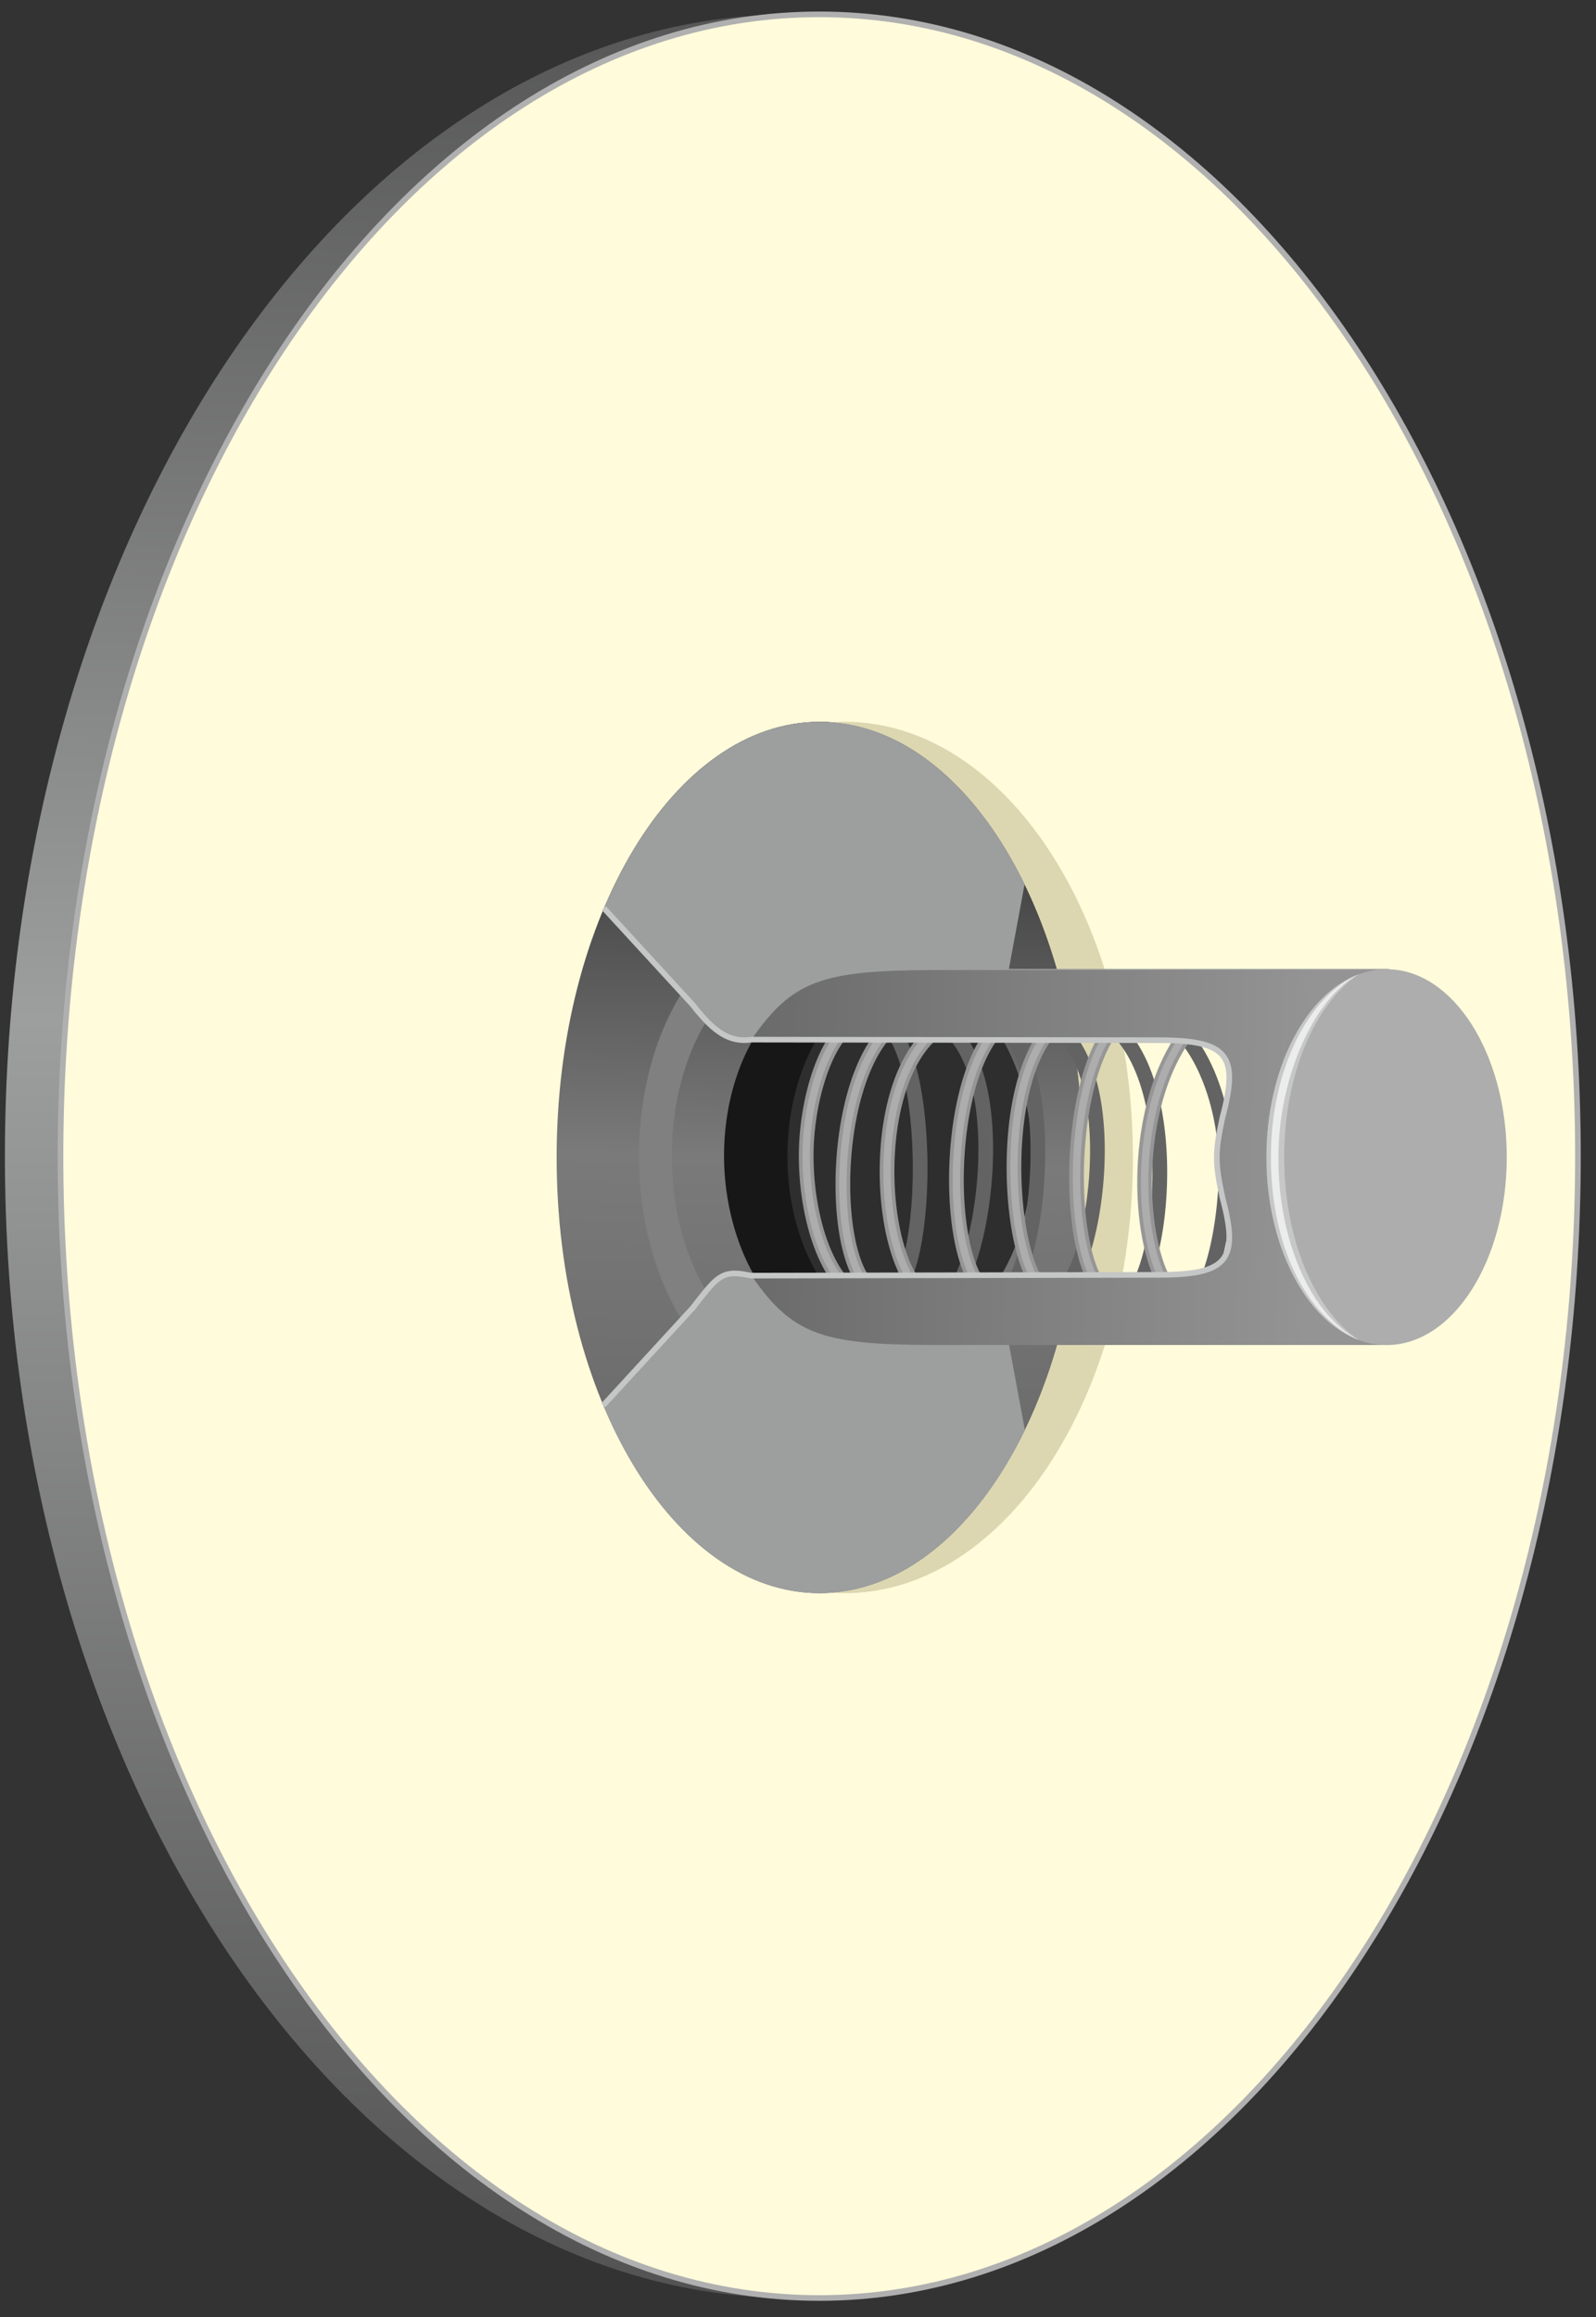
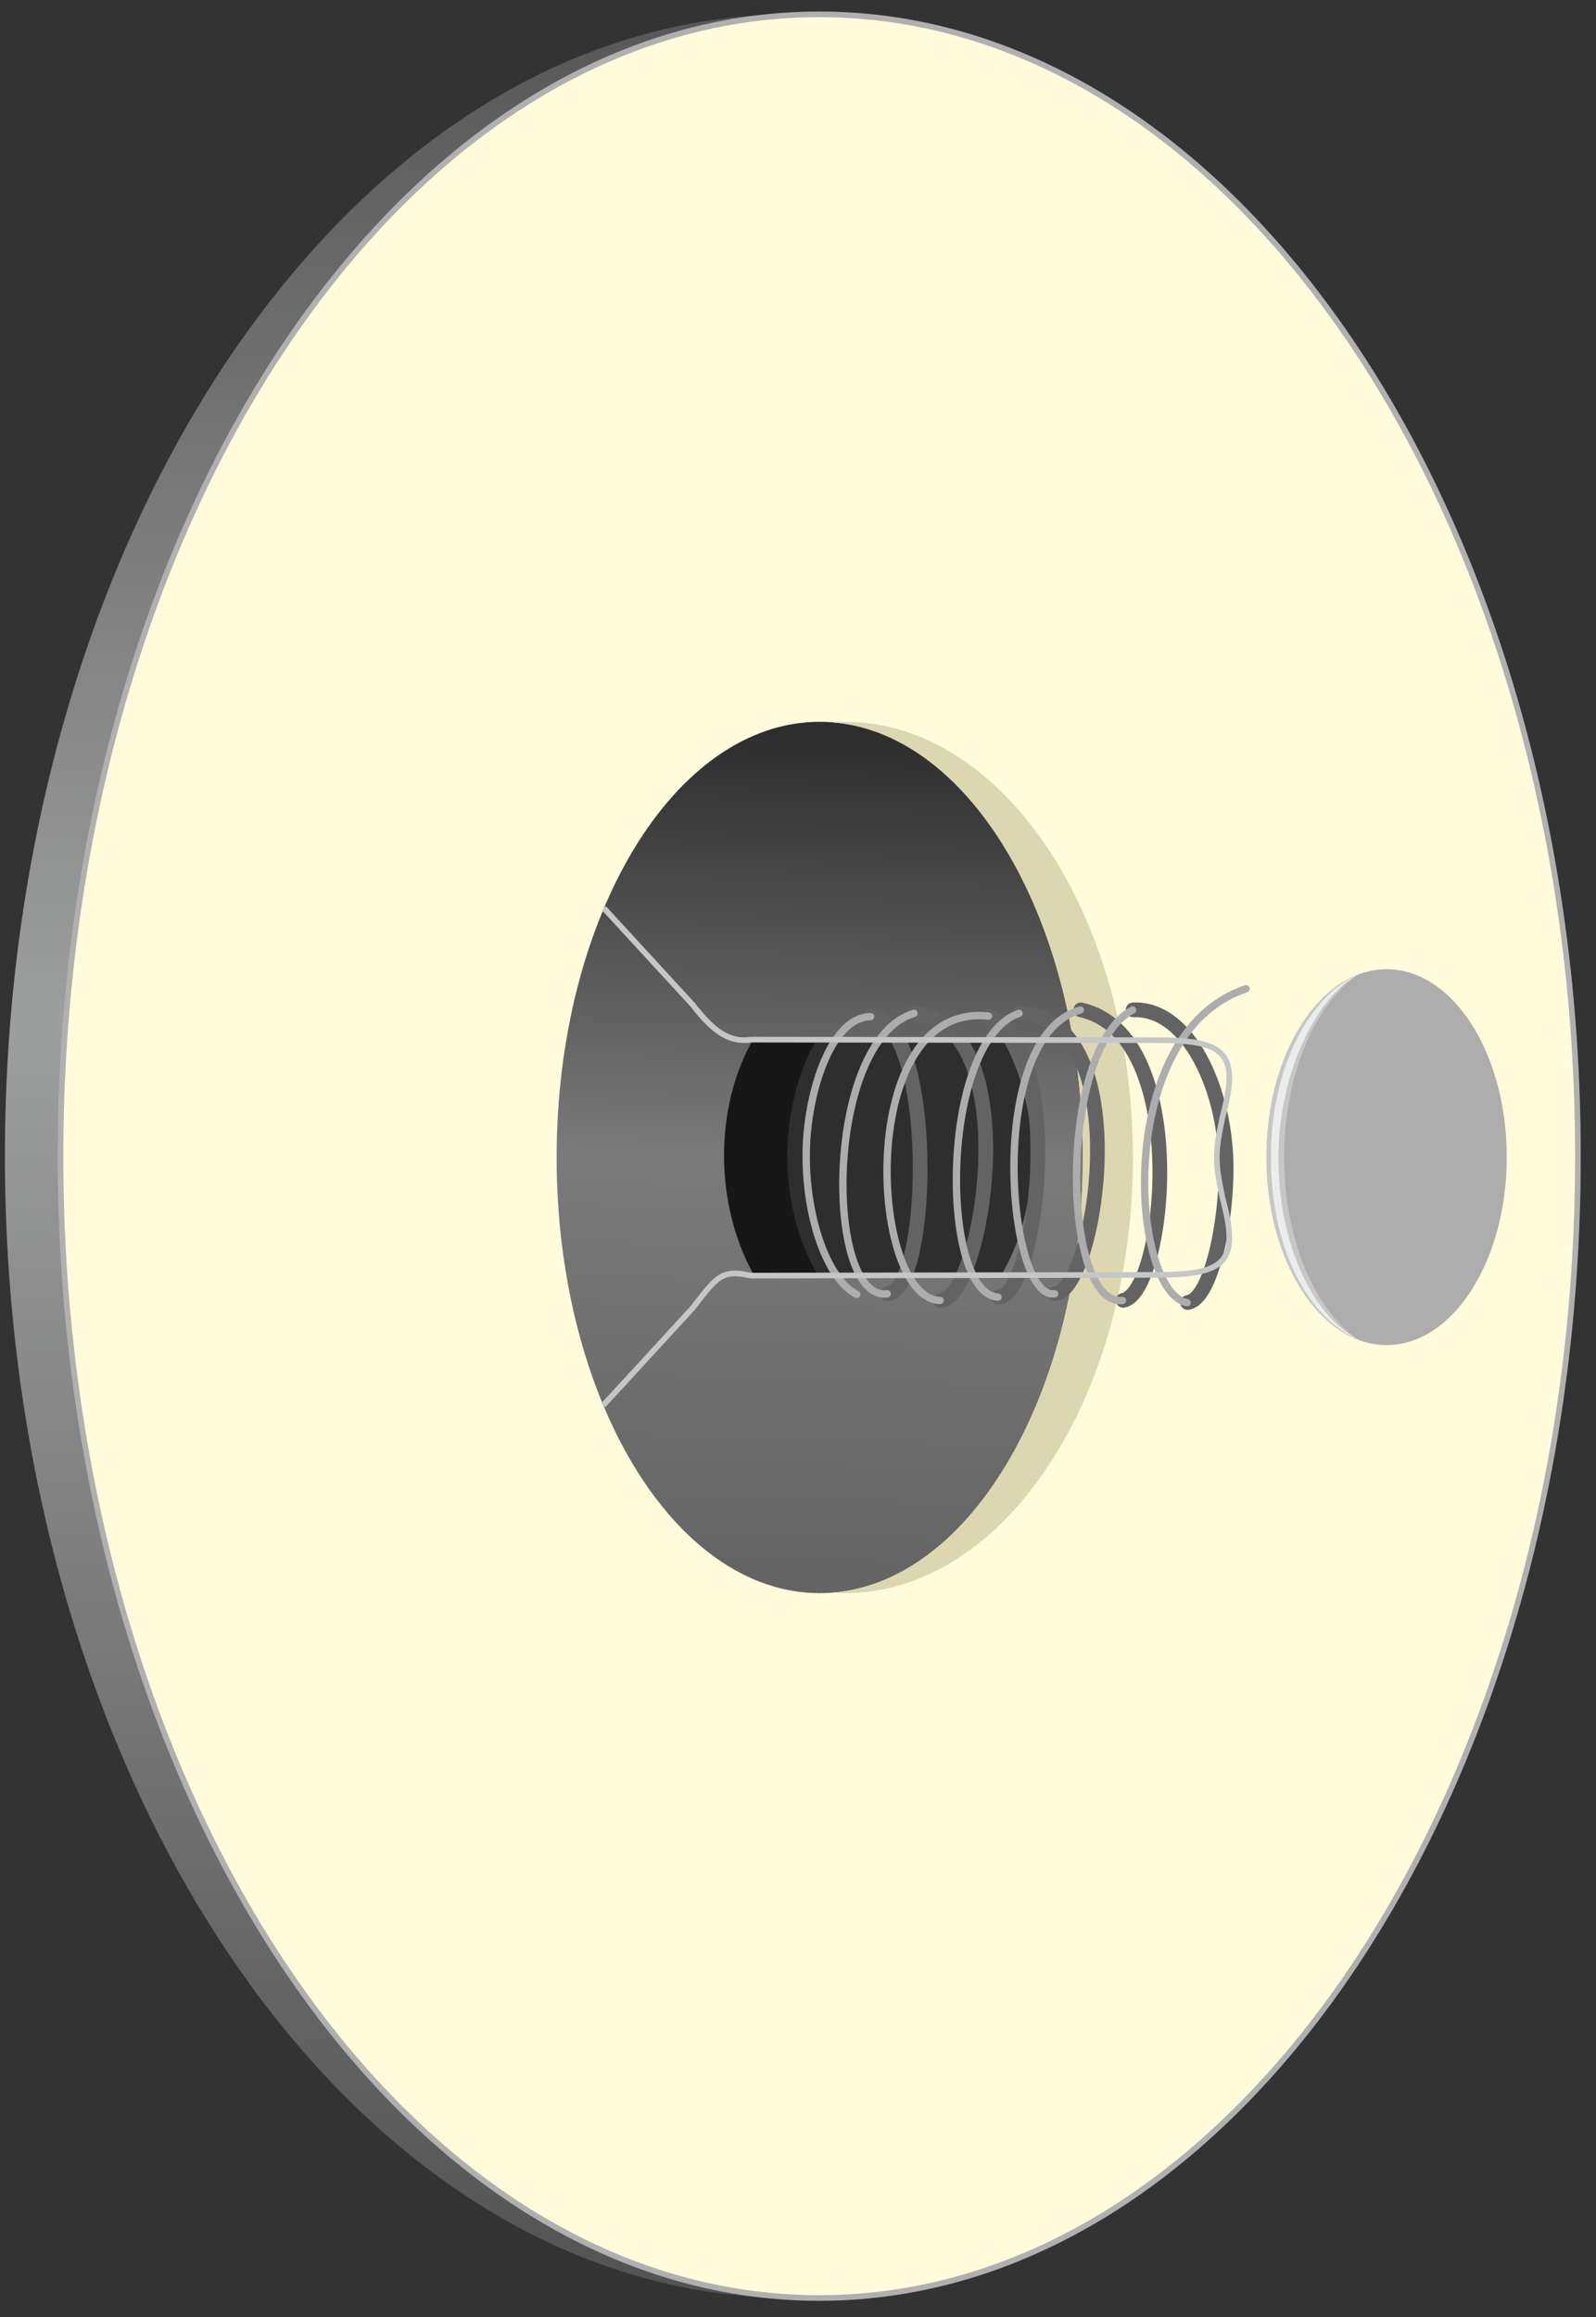
<svg xmlns="http://www.w3.org/2000/svg" width="82" height="119" viewBox="0 0 82 119" fill="none">
  <rect x="0" y="0" width="82" height="119" fill="#333333" stroke="none" />
  <g clip-path="url(#clip0_16_1681)">
    <path d="M0.252 59.38C0.252 91.768 18.344 118.023 40.662 118.023C62.98 118.023 81.072 91.768 81.072 59.38C81.072 26.992 62.98 0.737 40.662 0.737C18.344 0.737 0.252 26.992 0.252 59.38Z" fill="url(#paint0_linear_16_1681)" />
    <path d="M17.272 59.38C17.272 78.126 27.744 93.322 40.662 93.322C53.579 93.322 64.051 78.126 64.051 59.38C64.051 40.635 53.579 25.439 40.662 25.439C27.744 25.439 17.272 40.635 17.272 59.38Z" fill="url(#paint1_linear_16_1681)" />
    <path fill-rule="evenodd" clip-rule="evenodd" d="M81.072 59.38C81.072 91.766 63.621 118.023 42.09 118.023C20.563 118.023 3.108 91.766 3.108 59.38C3.108 26.99 20.559 0.737 42.09 0.737C63.617 0.737 81.072 26.994 81.072 59.38ZM55.634 59.447C55.634 71.805 49.584 81.823 42.117 81.823C34.649 81.823 28.599 71.805 28.599 59.447C28.599 47.089 34.649 37.071 42.117 37.071C49.584 37.071 55.634 47.089 55.634 59.447Z" fill="#FFFBDB" />
    <path fill-rule="evenodd" clip-rule="evenodd" d="M81.072 59.38C81.072 91.766 63.621 118.023 42.09 118.023C20.563 118.023 3.108 91.766 3.108 59.38C3.108 26.99 20.559 0.737 42.09 0.737C63.617 0.737 81.072 26.994 81.072 59.38Z" stroke="#B0B0B0" stroke-width="0.289" stroke-miterlimit="22.926" />
    <path fill-rule="evenodd" clip-rule="evenodd" d="M49.748 59.38C49.748 61.691 49.184 63.864 48.23 65.486L39.155 65.498L38.743 65.494C37.812 63.882 37.199 61.657 37.199 59.376C37.199 57.099 37.756 55.02 38.68 53.412L39.144 53.334L48.23 53.345C49.176 54.964 49.752 57.069 49.752 59.376L49.748 59.38Z" fill="#171717" />
    <path fill-rule="evenodd" clip-rule="evenodd" d="M53.009 59.38C53.009 61.691 52.433 63.804 51.479 65.427L41.993 65.438C41.036 63.815 40.456 61.699 40.456 59.38C40.456 57.069 41.032 54.96 41.982 53.341L51.491 53.352C52.437 54.972 53.009 57.077 53.009 59.38Z" fill="#2E2E2E" />
-     <path fill-rule="evenodd" clip-rule="evenodd" d="M36.306 52.432C35.195 54.224 34.514 56.673 34.514 59.38C34.514 62.091 35.202 64.548 36.313 66.339C36.081 66.575 35.842 66.855 35.591 67.18L35.034 67.786C33.669 65.602 32.828 62.645 32.828 59.384C32.828 56.131 33.666 53.173 35.027 50.993L35.588 51.606C35.838 51.928 36.074 52.204 36.302 52.44L36.306 52.432Z" fill="#808080" />
    <path fill-rule="evenodd" clip-rule="evenodd" d="M58.206 59.448C58.206 71.806 51.576 81.823 43.402 81.823C43.178 81.823 42.953 81.816 42.729 81.801C49.909 81.27 55.633 71.466 55.633 59.448C55.633 47.43 49.909 37.625 42.729 37.094C42.953 37.079 43.178 37.072 43.402 37.072C51.576 37.072 58.206 47.089 58.206 59.448Z" fill="#DCD7B0" />
-     <path fill-rule="evenodd" clip-rule="evenodd" d="M31.033 46.641C33.475 40.856 37.528 37.072 42.116 37.072C46.372 37.072 50.167 40.325 52.642 45.414L51.835 49.763L71.357 49.763L69.936 59.388L71.357 69.013L51.835 69.013L52.657 73.451C50.178 78.555 46.379 81.823 42.116 81.823C37.506 81.823 33.437 78.002 30.996 72.172L35.587 67.177C36.702 65.741 37.02 65.27 38.115 65.427L38.605 65.513L59.523 65.412C63.071 65.412 63.669 64.656 62.813 61.467C62.42 59.635 62.42 59.137 62.813 57.305C63.669 54.115 63.071 53.36 59.523 53.36L39.08 53.304L38.59 53.39C37.495 53.547 36.702 53.035 35.587 51.599L31.029 46.641L31.033 46.641Z" fill="#9D9E9E" />
    <path d="M61.018 66.896C62.331 66.713 63.176 62.005 62.963 59.066C62.701 55.435 60.876 51.756 58.218 51.864M57.702 66.784C59.87 66.455 61.276 53.136 55.529 51.864M54.213 66.44C56.355 66.234 58.468 52.324 52.384 52.036M51.3 66.612C53.2 66.702 54.905 54.115 50.814 52.178M48.327 66.784C50.511 66.735 52.751 52.627 46.985 52.036M45.612 66.44C47.89 66.208 48.036 52.444 44.756 52.208" stroke="#636363" stroke-width="0.755" stroke-miterlimit="22.926" stroke-linecap="round" stroke-linejoin="round" />
-     <path d="M64.021 50.784C57.174 53.05 58.094 66.38 60.992 66.904M58.191 51.872C54.344 53.869 54.534 67.128 57.675 66.791M55.503 51.872C50.619 53.222 51.741 66.818 54.187 66.448M52.358 52.044C48.271 53.465 48.264 66.436 51.274 66.62M50.788 52.186C43.956 51.431 44.625 66.687 48.301 66.791M46.959 52.044C42.344 53.427 42.348 66.855 45.586 66.448M44.73 52.216C42.696 52.238 41.518 56.052 41.428 58.932C41.324 62.289 42.427 65.659 44.016 66.477" stroke="#969696" stroke-width="0.755" stroke-miterlimit="22.926" stroke-linecap="round" stroke-linejoin="round" />
    <path d="M64.021 50.784C57.174 53.05 58.094 66.38 60.992 66.904M58.191 51.872C54.344 53.869 54.534 67.128 57.675 66.791M55.503 51.872C50.619 53.222 51.741 66.818 54.187 66.448M52.358 52.044C48.271 53.465 48.264 66.436 51.274 66.62M50.788 52.186C43.956 51.431 44.625 66.687 48.301 66.791M46.959 52.044C42.344 53.427 42.348 66.855 45.586 66.448M44.73 52.216C42.696 52.238 41.518 56.052 41.428 58.932C41.324 62.289 42.427 65.659 44.016 66.477" stroke="#ADADAD" stroke-width="0.379" stroke-miterlimit="22.926" stroke-linecap="round" stroke-linejoin="round" />
-     <path fill-rule="evenodd" clip-rule="evenodd" d="M69.936 59.447L71.357 49.822L47.807 49.822C42.232 49.849 40.692 50.368 38.605 53.394L59.526 53.423C63.075 53.423 63.673 54.179 62.817 57.368C62.424 59.201 62.424 59.698 62.817 61.53C63.673 64.72 63.075 65.475 59.526 65.475L38.605 65.505C40.692 68.534 42.232 69.054 47.807 69.076L71.357 69.076L69.936 59.451L69.936 59.447Z" fill="url(#paint2_linear_16_1681)" />
    <path d="M30.995 72.176L35.587 67.18C36.702 65.744 37.02 65.273 38.115 65.43L38.605 65.516L59.523 65.475C63.071 65.475 63.669 64.72 62.813 61.53C62.42 59.698 62.42 59.201 62.813 57.368C63.669 54.179 63.071 53.423 59.523 53.423L38.601 53.394C37.506 53.551 36.698 53.035 35.584 51.599L31.025 46.64" stroke="#C5C6C6" stroke-width="0.289" stroke-miterlimit="22.926" />
    <path d="M65.068 59.429C65.068 64.759 67.832 69.08 71.242 69.08C74.651 69.08 77.415 64.759 77.415 59.429C77.415 54.099 74.651 49.778 71.242 49.778C67.832 49.778 65.068 54.099 65.068 59.429Z" fill="#ADADAD" />
    <path fill-rule="evenodd" clip-rule="evenodd" d="M69.802 68.818C67.087 67.805 65.068 63.987 65.068 59.429C65.068 54.874 67.087 51.053 69.802 50.04C67.558 51.561 65.98 55.192 65.98 59.429C65.98 63.666 67.558 67.296 69.802 68.818Z" fill="#C7C7C7" />
    <path fill-rule="evenodd" clip-rule="evenodd" d="M69.802 68.818C67.087 67.603 65.296 63.987 65.296 59.429C65.296 54.874 67.259 51.128 69.802 50.04C67.588 51.188 65.681 55.233 65.681 59.47C65.681 63.707 67.33 67.524 69.802 68.814L69.802 68.818Z" fill="#EBECEC" />
  </g>
  <defs>
    <linearGradient id="paint0_linear_16_1681" x1="24.759" y1="-6.312" x2="24.123" y2="118.416" gradientUnits="userSpaceOnUse">
      <stop stop-color="#4D4D4D" />
      <stop offset="0.471" stop-color="#9D9E9E" />
      <stop offset="1" stop-color="#525252" />
    </linearGradient>
    <linearGradient id="paint1_linear_16_1681" x1="35.509" y1="37.696" x2="34.039" y2="90.222" gradientUnits="userSpaceOnUse">
      <stop stop-color="#2E2E2E" />
      <stop offset="0.412" stop-color="#7A7A7A" />
      <stop offset="1" stop-color="#5B5B5B" />
    </linearGradient>
    <linearGradient id="paint2_linear_16_1681" x1="67.48" y1="59.283" x2="37.528" y2="58.599" gradientUnits="userSpaceOnUse">
      <stop stop-color="#949494" />
      <stop offset="1" stop-color="#696969" />
    </linearGradient>
    <clipPath id="clip0_16_1681">
      <rect width="117.684" height="81.019" fill="white" transform="translate(81.27 0.538) rotate(90)" />
    </clipPath>
  </defs>
</svg>